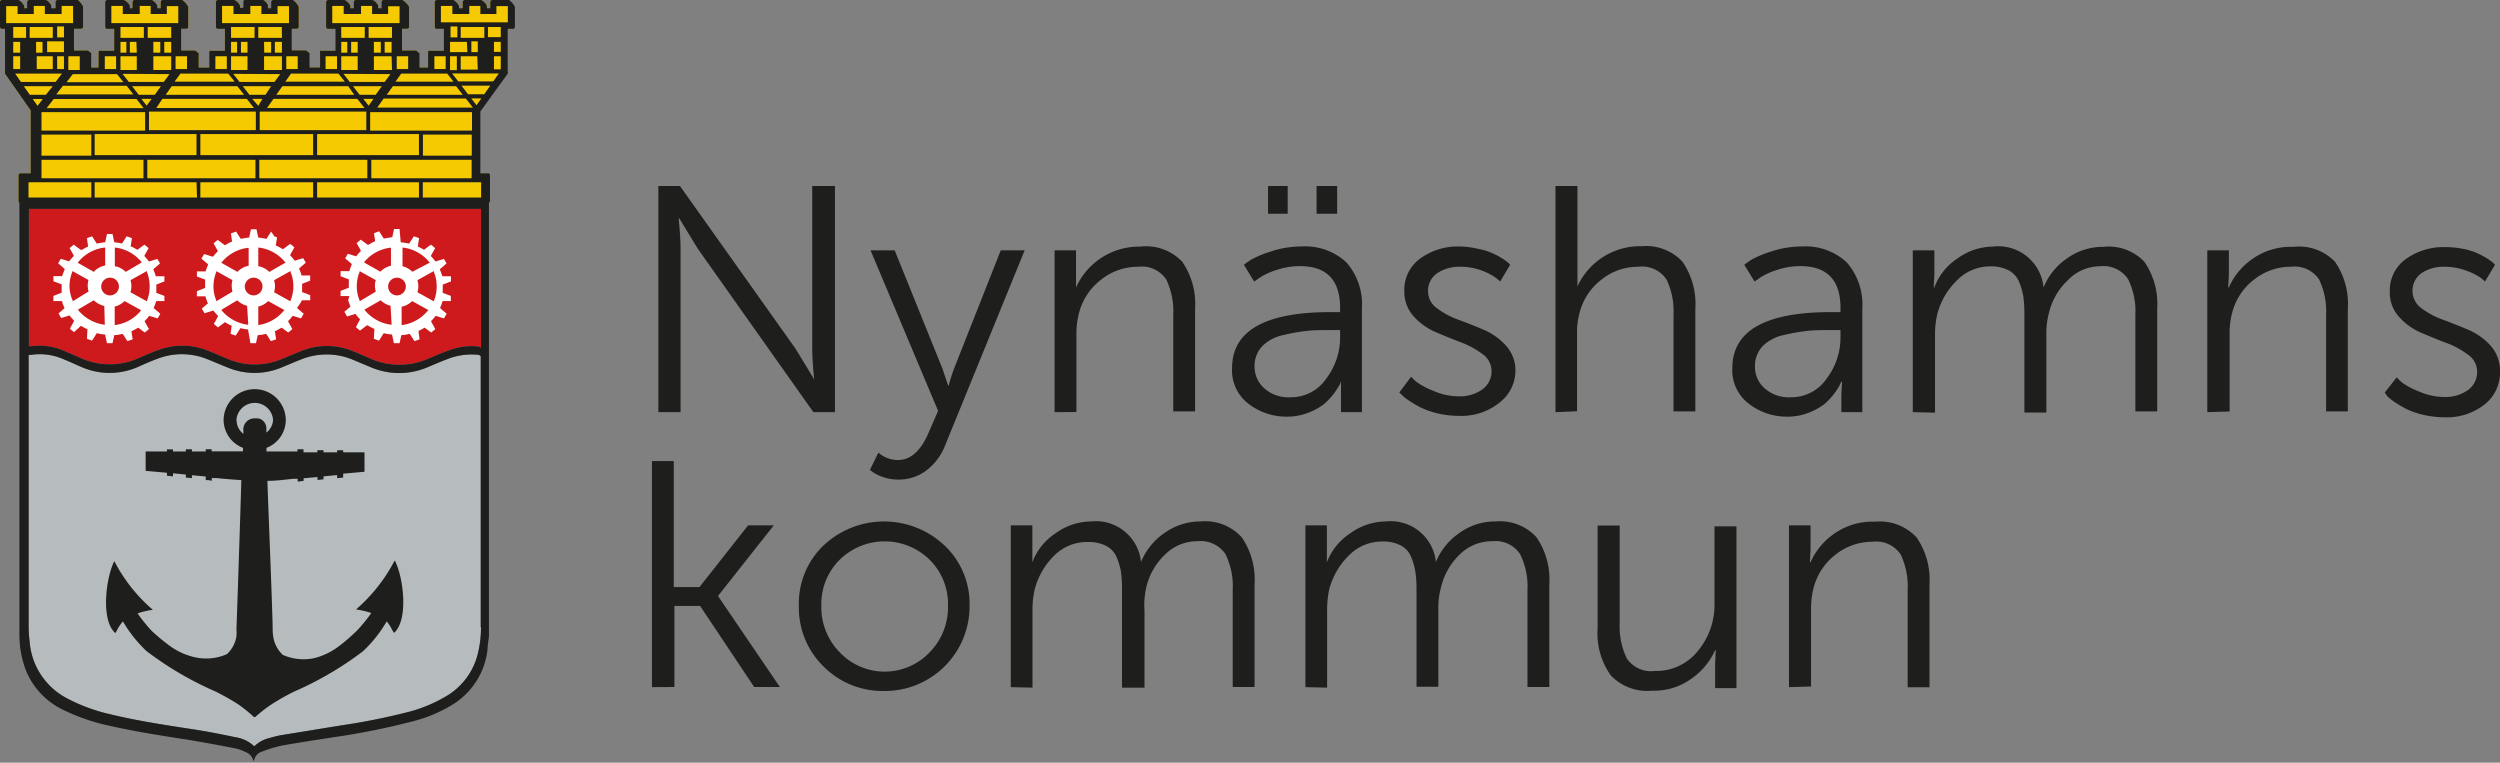
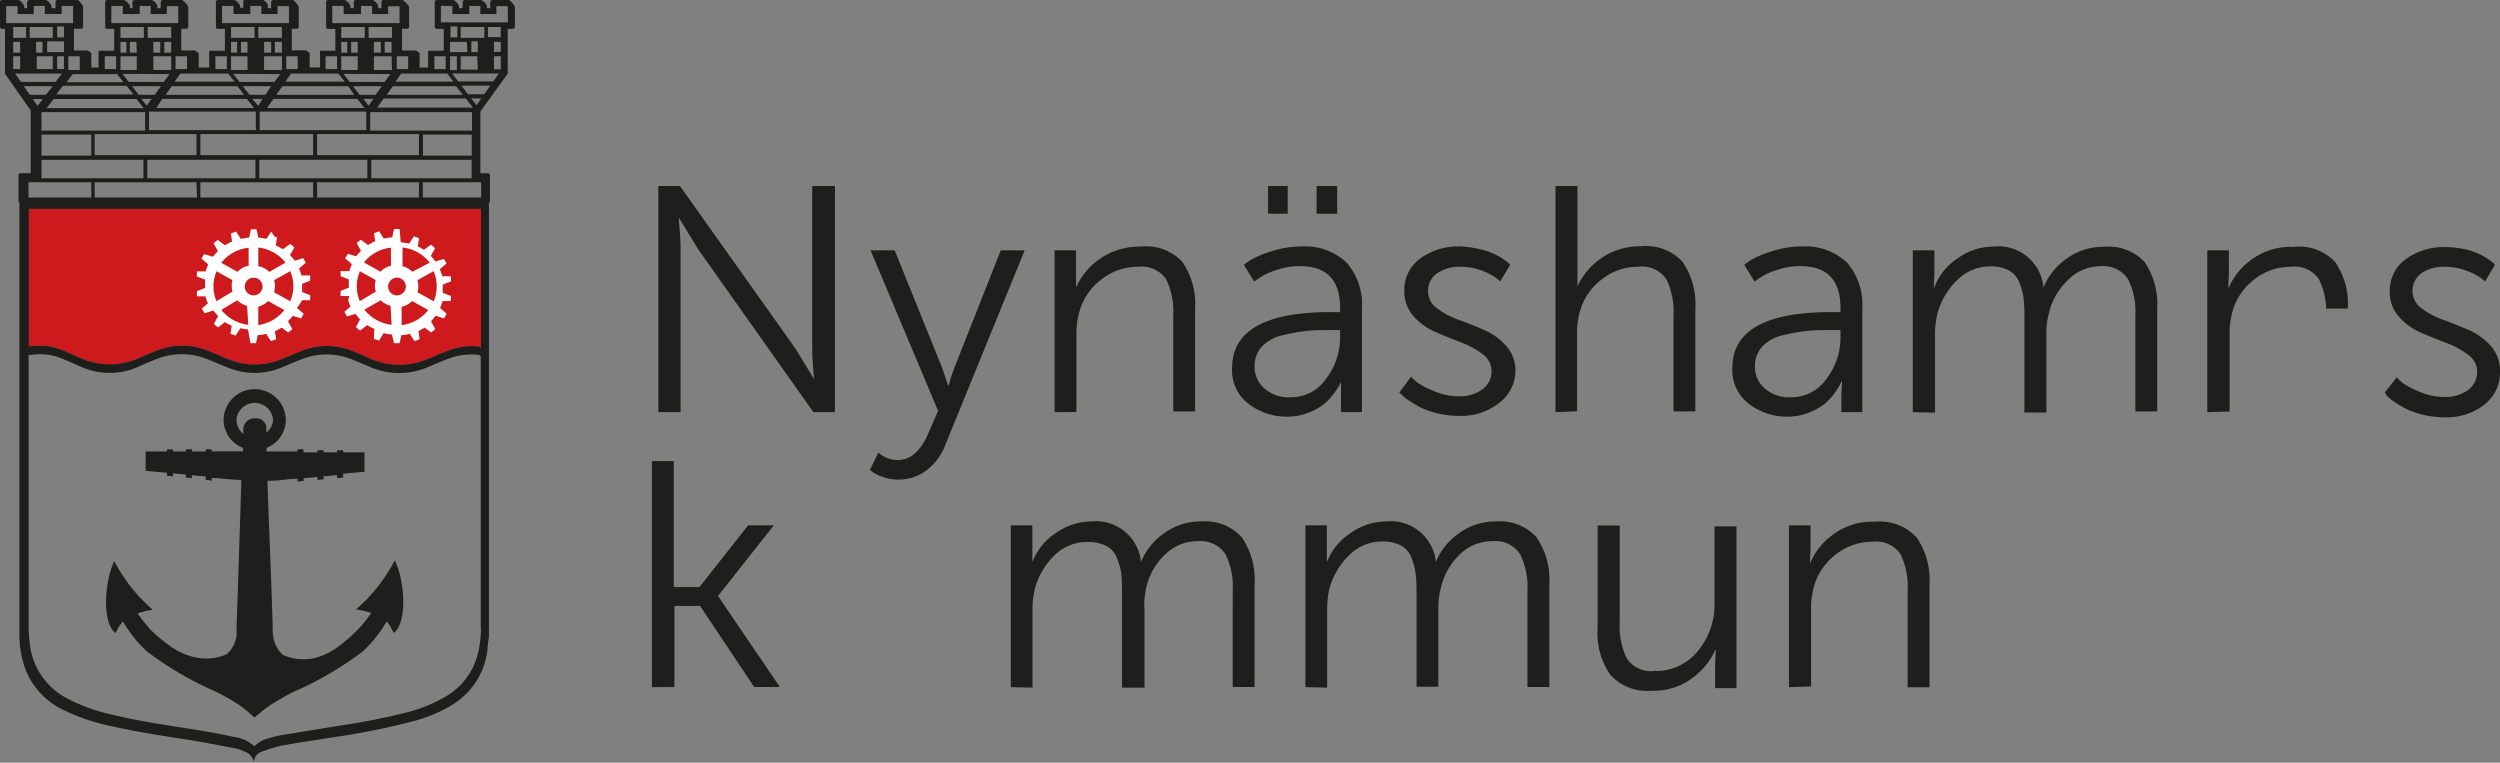
<svg xmlns="http://www.w3.org/2000/svg" id="Lager_1" data-name="Lager 1" viewBox="0 0 194.65 59.38">
  <rect x="0" y="0" width="194.65" height="59.38" fill="#808080" stroke="none" />
  <defs>
    <style>.cls-1{fill:none;}.cls-2{fill:#1e1e1c;}.cls-3{clip-path:url(#clip-path);}.cls-4{fill:#ce1a1c;}.cls-5{fill:#b6bbbe;}.cls-6{fill:#fff;}.cls-7{fill:#f6ca00;}</style>
    <clipPath id="clip-path" transform="translate(0.11 -0.62)">
      <rect class="cls-1" x="-0.11" y="0.62" width="40.17" height="59.38" />
    </clipPath>
  </defs>
  <path class="cls-2" d="M51.15,32.71V15.1h1.68l9,12.67,1.45,2.38h0c-.1-1-.15-1.76-.15-2.38V15.1H64.9V32.71H63.22L54.23,20l-1.45-2.38h-.05c.1,1,.15,1.76.15,2.38V32.71Z" transform="translate(0.11 -0.62)" />
  <path class="cls-2" d="M67.62,37.21l.66-1.35a2.32,2.32,0,0,0,1.5.58c1,0,1.78-.69,2.38-2.06l.77-1.77-5.26-12.5h1.88l3.71,9.19.45,1.33h.05a12.19,12.19,0,0,1,.42-1.33l3.63-9.19h1.86L73.46,35.34A4.44,4.44,0,0,1,72,37.26a3.57,3.57,0,0,1-2.18.7,3.61,3.61,0,0,1-1.13-.18,3.39,3.39,0,0,1-.8-.37Z" transform="translate(0.11 -0.62)" />
  <path class="cls-2" d="M82,32.71V20.11h1.67V22l0,1h0a5.39,5.39,0,0,1,5-3.18A3.89,3.89,0,0,1,91.94,21a5.8,5.8,0,0,1,1,3.65v8h-1.7V25.15a5.77,5.77,0,0,0-.54-2.76,2.28,2.28,0,0,0-2.19-1,4.57,4.57,0,0,0-2.88,1A4.71,4.71,0,0,0,83.9,25a6.45,6.45,0,0,0-.2,1.7v6Z" transform="translate(0.11 -0.62)" />
  <path class="cls-2" d="M95.82,29.28q0-4.37,7.71-4.36h.7v-.33q0-3.25-3.13-3.25a5.69,5.69,0,0,0-1.82.3,5.27,5.27,0,0,0-1.31.6l-.43.3-.8-1.3q.18-.15.54-.39a8.09,8.09,0,0,1,1.53-.64,7.52,7.52,0,0,1,2.41-.4,4.71,4.71,0,0,1,3.5,1.24,4.94,4.94,0,0,1,1.21,3.59v8.07H104.3V31.33l0-1h0l-.13.29a6.46,6.46,0,0,1-.44.66,4.81,4.81,0,0,1-.79.83,4.71,4.71,0,0,1-1.2.65,4.46,4.46,0,0,1-1.64.3,4.83,4.83,0,0,1-3-1A3.26,3.26,0,0,1,95.82,29.28Zm1.75-.1a2.24,2.24,0,0,0,.74,1.66,2.82,2.82,0,0,0,2.06.71,3.31,3.31,0,0,0,2.78-1.45,5.28,5.28,0,0,0,1.08-3.23v-.55h-.73c-.7,0-1.3,0-1.81.06a14,14,0,0,0-1.84.32,3.29,3.29,0,0,0-1.68.87A2.25,2.25,0,0,0,97.57,29.18Zm1.05-11.92V15.1h1.53v2.16Zm3.78,0V15.1H104v2.16Z" transform="translate(0.11 -0.62)" />
  <path class="cls-2" d="M108.84,31.18l.92-1.23a3.86,3.86,0,0,0,.45.43,5.94,5.94,0,0,0,1.28.67,4.94,4.94,0,0,0,2,.43,3,3,0,0,0,1.8-.53,1.72,1.72,0,0,0,.73-1.47,1.61,1.61,0,0,0-.7-1.29,6.78,6.78,0,0,0-1.69-.92c-.66-.25-1.33-.52-2-.81a4.88,4.88,0,0,1-1.7-1.24,2.86,2.86,0,0,1-.7-1.93,3,3,0,0,1,1.25-2.55,5,5,0,0,1,3.06-.93A7,7,0,0,1,115,20a4.78,4.78,0,0,1,1.1.34,5.46,5.46,0,0,1,.77.41c.21.14.37.26.47.34l.13.15-.78,1.3a3.38,3.38,0,0,0-.36-.31,4.91,4.91,0,0,0-1-.52,4.76,4.76,0,0,0-1.74-.32,3.08,3.08,0,0,0-1.78.49,1.65,1.65,0,0,0-.73,1.46,1.59,1.59,0,0,0,.71,1.29,6.06,6.06,0,0,0,1.7.9c.67.25,1.33.51,2,.8a5,5,0,0,1,1.69,1.24,2.87,2.87,0,0,1,.7,2A3.15,3.15,0,0,1,116.6,32a4.73,4.73,0,0,1-3.11,1,7.45,7.45,0,0,1-1.65-.19,6.39,6.39,0,0,1-1.31-.45,9.35,9.35,0,0,1-.92-.54,3.45,3.45,0,0,1-.6-.48Z" transform="translate(0.11 -0.62)" />
  <path class="cls-2" d="M121,32.71V15.1h1.71v6.82l0,1h0a5.37,5.37,0,0,1,5-3.13A3.87,3.87,0,0,1,130.89,21a5.8,5.8,0,0,1,1,3.65v8h-1.7V25.15a5.77,5.77,0,0,0-.54-2.76,2.28,2.28,0,0,0-2.19-1,4.54,4.54,0,0,0-2.88,1,4.71,4.71,0,0,0-1.7,2.57,5.86,5.86,0,0,0-.2,1.68v6Z" transform="translate(0.11 -0.62)" />
  <path class="cls-2" d="M134.77,29.28q0-4.37,7.72-4.36h.7v-.33c0-2.17-1.05-3.25-3.13-3.25a5.65,5.65,0,0,0-1.82.3,5.27,5.27,0,0,0-1.31.6l-.43.3-.8-1.3q.18-.15.54-.39a8.09,8.09,0,0,1,1.53-.64,7.52,7.52,0,0,1,2.41-.4,4.71,4.71,0,0,1,3.5,1.24,5,5,0,0,1,1.21,3.59v8.07h-1.63V31.33l.05-1h-.05l-.14.29a4.66,4.66,0,0,1-.43.66,4.81,4.81,0,0,1-.79.83,4.89,4.89,0,0,1-1.2.65,4.46,4.46,0,0,1-1.64.3,4.81,4.81,0,0,1-3-1A3.27,3.27,0,0,1,134.77,29.28Zm1.76-.1a2.21,2.21,0,0,0,.74,1.66,2.82,2.82,0,0,0,2.06.71,3.31,3.31,0,0,0,2.78-1.45,5.28,5.28,0,0,0,1.08-3.23v-.55h-.73c-.7,0-1.31,0-1.81.06a13.76,13.76,0,0,0-1.84.32,3.29,3.29,0,0,0-1.68.87A2.25,2.25,0,0,0,136.53,29.18Z" transform="translate(0.11 -0.62)" />
  <path class="cls-2" d="M148.82,32.71V20.11h1.68V22l-.05,1h.05a4.57,4.57,0,0,1,1.78-2.24,4.76,4.76,0,0,1,2.77-.94A3.54,3.54,0,0,1,159,23h0a5,5,0,0,1,1.8-2.24,4.76,4.76,0,0,1,2.83-.92A3.86,3.86,0,0,1,166.85,21a5.8,5.8,0,0,1,1,3.65v8h-1.7V25.12a5.61,5.61,0,0,0-.57-2.77,2.3,2.3,0,0,0-2.16-1,3.49,3.49,0,0,0-2.5,1.06,5.14,5.14,0,0,0-1.48,2.5,6.18,6.18,0,0,0-.22,1.83v6h-1.71V25.12a10.92,10.92,0,0,0-.08-1.4,5.32,5.32,0,0,0-.34-1.17,1.82,1.82,0,0,0-.82-.89,3,3,0,0,0-1.41-.3,3.59,3.59,0,0,0-2.59,1.08,5.61,5.61,0,0,0-1.54,2.63,7,7,0,0,0-.18,1.68v6Z" transform="translate(0.11 -0.62)" />
-   <path class="cls-2" d="M171.75,32.71V20.11h1.68V22l-.05,1h.05a5.24,5.24,0,0,1,1.75-2.16,5.18,5.18,0,0,1,3.28-1A3.87,3.87,0,0,1,181.69,21a5.74,5.74,0,0,1,1,3.65v8H181V25.15a5.77,5.77,0,0,0-.54-2.76,2.28,2.28,0,0,0-2.19-1,4.57,4.57,0,0,0-2.88,1,4.71,4.71,0,0,0-1.7,2.57,6.05,6.05,0,0,0-.2,1.7v6Z" transform="translate(0.11 -0.62)" />
+   <path class="cls-2" d="M171.75,32.71V20.11h1.68V22l-.05,1h.05a5.24,5.24,0,0,1,1.75-2.16,5.18,5.18,0,0,1,3.28-1A3.87,3.87,0,0,1,181.69,21a5.74,5.74,0,0,1,1,3.65H181V25.15a5.77,5.77,0,0,0-.54-2.76,2.28,2.28,0,0,0-2.19-1,4.57,4.57,0,0,0-2.88,1,4.71,4.71,0,0,0-1.7,2.57,6.05,6.05,0,0,0-.2,1.7v6Z" transform="translate(0.11 -0.62)" />
  <path class="cls-2" d="M185.57,31.18,186.5,30a3.86,3.86,0,0,0,.45.43,5.94,5.94,0,0,0,1.28.67,4.94,4.94,0,0,0,2,.43,3,3,0,0,0,1.8-.53,1.72,1.72,0,0,0,.73-1.47,1.59,1.59,0,0,0-.71-1.29,6.44,6.44,0,0,0-1.69-.92c-.66-.25-1.32-.52-2-.81a4.88,4.88,0,0,1-1.7-1.24,2.81,2.81,0,0,1-.7-1.93,3,3,0,0,1,1.25-2.55,5,5,0,0,1,3.06-.93,7,7,0,0,1,1.41.14,4.78,4.78,0,0,1,1.1.34,6.07,6.07,0,0,1,.77.41c.21.14.37.26.47.34l.13.15-.78,1.3a3.38,3.38,0,0,0-.36-.31,4.91,4.91,0,0,0-1.05-.52,4.84,4.84,0,0,0-1.74-.32,3.08,3.08,0,0,0-1.78.49,1.68,1.68,0,0,0,0,2.75,6.27,6.27,0,0,0,1.71.9c.66.25,1.33.51,2,.8a5,5,0,0,1,1.69,1.24,2.92,2.92,0,0,1,.7,2,3.15,3.15,0,0,1-1.2,2.54,4.73,4.73,0,0,1-3.11,1,7.45,7.45,0,0,1-1.65-.19,6.5,6.5,0,0,1-1.32-.45,10.44,10.44,0,0,1-.91-.54,3.45,3.45,0,0,1-.6-.48Z" transform="translate(0.11 -0.62)" />
  <path class="cls-2" d="M50.65,54.12V36.52h1.7v9.81h2l3.79-4.81h2L55.81,47v.05l4.8,7.06h-2l-4.21-6.31h-2v6.31Z" transform="translate(0.11 -0.62)" />
-   <path class="cls-2" d="M62.09,47.76A6.24,6.24,0,0,1,64,43.1a6.87,6.87,0,0,1,9.44,0,6.24,6.24,0,0,1,1.94,4.66,6.59,6.59,0,0,1-6.66,6.66A6.47,6.47,0,0,1,64,52.5,6.4,6.4,0,0,1,62.09,47.76Zm1.75,0a5,5,0,0,0,1.43,3.65,4.83,4.83,0,0,0,7,0,5,5,0,0,0,1.43-3.65,4.84,4.84,0,0,0-1.43-3.56,5,5,0,0,0-7,0A4.84,4.84,0,0,0,63.84,47.76Z" transform="translate(0.11 -0.62)" />
  <path class="cls-2" d="M78.59,54.12V41.52h1.68V43.4l0,1h0a4.61,4.61,0,0,1,1.78-2.24,4.77,4.77,0,0,1,2.78-.94,3.53,3.53,0,0,1,3.9,3.16h0a5,5,0,0,1,1.8-2.24,4.78,4.78,0,0,1,2.83-.92,3.86,3.86,0,0,1,3.21,1.23,5.81,5.81,0,0,1,1,3.66v8h-1.7V46.53a5.61,5.61,0,0,0-.57-2.77,2.31,2.31,0,0,0-2.16-1,3.52,3.52,0,0,0-2.5,1,5.14,5.14,0,0,0-1.48,2.5A6.18,6.18,0,0,0,89,48.16v6H87.25V46.53a10.92,10.92,0,0,0-.08-1.4A5.48,5.48,0,0,0,86.83,44a1.76,1.76,0,0,0-.82-.88,3,3,0,0,0-1.41-.3A3.6,3.6,0,0,0,82,43.85a5.7,5.7,0,0,0-1.54,2.63,7,7,0,0,0-.18,1.68v6Z" transform="translate(0.11 -0.62)" />
  <path class="cls-2" d="M101.53,54.12V41.52h1.67V43.4l0,1h0A4.67,4.67,0,0,1,105,42.16a4.77,4.77,0,0,1,2.78-.94,3.54,3.54,0,0,1,3.91,3.16h0a5,5,0,0,1,1.8-2.24,4.74,4.74,0,0,1,2.83-.92,3.85,3.85,0,0,1,3.2,1.23,5.81,5.81,0,0,1,1,3.66v8h-1.7V46.53a5.6,5.6,0,0,0-.58-2.77,2.28,2.28,0,0,0-2.15-1,3.55,3.55,0,0,0-2.51,1,5.19,5.19,0,0,0-1.47,2.5,6.14,6.14,0,0,0-.23,1.83v6h-1.7V46.53a9.21,9.21,0,0,0-.09-1.4,5,5,0,0,0-.34-1.17,1.74,1.74,0,0,0-.81-.88,3,3,0,0,0-1.42-.3,3.62,3.62,0,0,0-2.59,1.07,5.78,5.78,0,0,0-1.54,2.63,7.63,7.63,0,0,0-.17,1.68v6Z" transform="translate(0.11 -0.62)" />
  <path class="cls-2" d="M124.28,49.54v-8H126v7.57a5.75,5.75,0,0,0,.54,2.75,2.26,2.26,0,0,0,2.19,1,4.15,4.15,0,0,0,3.36-1.56,5.6,5.6,0,0,0,1.29-3.7v-6h1.71v12.6h-1.66V52.24l.05-1h-.05a5.35,5.35,0,0,1-1.76,2.16,5,5,0,0,1-3.17,1,3.92,3.92,0,0,1-3.2-1.2A5.65,5.65,0,0,1,124.28,49.54Z" transform="translate(0.11 -0.62)" />
  <path class="cls-2" d="M139.18,54.12V41.52h1.68V43.4l-.05,1h.05a5.22,5.22,0,0,1,1.75-2.16,5.16,5.16,0,0,1,3.28-1,3.89,3.89,0,0,1,3.23,1.23,5.81,5.81,0,0,1,1,3.66v8h-1.7V46.56a5.77,5.77,0,0,0-.54-2.76,2.28,2.28,0,0,0-2.19-1,4.62,4.62,0,0,0-2.88,1,4.78,4.78,0,0,0-1.71,2.57,6.45,6.45,0,0,0-.2,1.7v6Z" transform="translate(0.11 -0.62)" />
  <g class="cls-3">
    <path class="cls-4" d="M37.08,27.59a5,5,0,0,0-2.07.25c-.58.2-1.14.44-1.71.68a5.6,5.6,0,0,1-4.62,0c-.44-.2-.89-.39-1.34-.57a5.31,5.31,0,0,0-4,0l-1.48.61a5.39,5.39,0,0,1-4.26,0c-.51-.21-1-.44-1.54-.64a5.27,5.27,0,0,0-3.69-.1c-.54.18-1.07.42-1.59.64a5.49,5.49,0,0,1-4.44.11c-.5-.21-1-.44-1.48-.64a4.67,4.67,0,0,0-2.53-.35.81.81,0,0,0-.19,0V16.88H37.34V27.71a.38.38,0,0,0-.26-.12" transform="translate(0.11 -0.62)" />
-     <path class="cls-5" d="M37.34,49.45a8.49,8.49,0,0,1-.23,2,5.29,5.29,0,0,1-2.35,3.3,11.36,11.36,0,0,1-3.26,1.35,50.72,50.72,0,0,1-5.05,1l-4.73.77a8.52,8.52,0,0,0-.87.22,2.49,2.49,0,0,0-1.16.63,2.76,2.76,0,0,0-1.47-.7c-1-.21-2-.41-3-.57-2.27-.35-4.53-.68-6.76-1.22a13.56,13.56,0,0,1-3.26-1.19,5.44,5.44,0,0,1-3-4.43,11.17,11.17,0,0,1-.08-1.29V28.25l.19,0a4.57,4.57,0,0,1,2.53.34c.5.2,1,.44,1.48.65a5.49,5.49,0,0,0,4.44-.11c.52-.23,1.05-.46,1.59-.65a5.27,5.27,0,0,1,3.69.11c.52.2,1,.42,1.54.63a5.43,5.43,0,0,0,4.26,0c.49-.2,1-.42,1.48-.61a5.31,5.31,0,0,1,4,0l1.34.56a5.64,5.64,0,0,0,4.62,0c.57-.24,1.13-.48,1.71-.68a5,5,0,0,1,2.07-.25.37.37,0,0,1,.26.11V49.45" transform="translate(0.11 -0.62)" />
    <path class="cls-2" d="M30.61,44.28a12.85,12.85,0,0,1-3,3.79,6.6,6.6,0,0,1,1.19.28,12.92,12.92,0,0,1-1.08,1.33A14.66,14.66,0,0,1,26.19,51a5.36,5.36,0,0,1-1.82.86,4,4,0,0,1-2.46-.25,2.42,2.42,0,0,1-.74-1.38,3.66,3.66,0,0,1-.05-.57c0-1.23-.35-9.72-.41-11.6.66,0,1.32-.09,2-.16l.36,0v.22l.46-.06v-.2l1.08-.1v.23l.47-.05v-.23l1.06-.1v.24l.47-.05V37.5l1.66-.15V35.84c-.17,0-.84,0-1.66,0v-.16h-.47v.16l-1.06,0v-.17H24.6v.17l-1.08,0V35.6h-.47v.17s-1.13,0-2.41,0v-.28a2.33,2.33,0,0,0,1.5-2.15,2.42,2.42,0,0,0-4.84,0,2.34,2.34,0,0,0,1.51,2.15h0v.27c-1.3,0-2.4,0-2.44,0V35.6h-.46v.17l-1.08,0v-.17h-.47v.17l-1,0v-.16h-.47v.16c-.83,0-1.5,0-1.66,0v1.51l1.66.15v.23l.47.05v-.24l1,.1v.23l.47.05v-.23l1.08.1V38c.16,0,.3,0,.47.06v-.22l.35,0c.65.07,1.3.12,1.95.16-.05,1.87-.33,10.37-.38,11.6a3.64,3.64,0,0,1,0,.57,2.42,2.42,0,0,1-.74,1.38,4,4,0,0,1-2.47.25A5.32,5.32,0,0,1,13.24,51a14.81,14.81,0,0,1-1.57-1.29,14,14,0,0,1-1.07-1.33,6.23,6.23,0,0,1,1.19-.28,12.68,12.68,0,0,1-3-3.79c-.68,1.35-1.05,4.64.08,5.6a2.69,2.69,0,0,0,.19-.34A3.6,3.6,0,0,1,9.46,49a10.46,10.46,0,0,0,1.82,2.3,25.94,25.94,0,0,0,5.39,3.16,19.61,19.61,0,0,1,1.77,1,11.8,11.8,0,0,1,1.16.93.12.12,0,0,0,.11.06.16.16,0,0,0,.12-.06A10.73,10.73,0,0,1,21,55.48a19,19,0,0,1,1.76-1,26.06,26.06,0,0,0,5.4-3.16A10.31,10.31,0,0,0,30,49a3,3,0,0,1,.37.56,3.1,3.1,0,0,0,.2.34c1.13-1,.75-4.25.08-5.6M18.3,33.3a1.43,1.43,0,0,1,2.85,0,1.31,1.31,0,0,1-.52,1V34a.8.8,0,0,0-.53-.78,1.57,1.57,0,0,0-.61,0,.87.87,0,0,0-.65.95c0,.08,0,.15,0,.23a1.34,1.34,0,0,1-.53-1.05" transform="translate(0.11 -0.62)" />
    <path class="cls-2" d="M1.46,16.33H1.4c0,10.69,0,22.83,0,33.53a7.94,7.94,0,0,0,.5,2.94,5.86,5.86,0,0,0,2.87,3.07,15.57,15.57,0,0,0,3.7,1.27c2,.45,4,.76,6,1.07,1.25.2,2.5.44,3.75.68a3.5,3.5,0,0,1,.8.29.94.94,0,0,1,.59.66l0,.13,0,0c0-.06,0-.11.07-.16a.85.85,0,0,1,.59-.66,10.26,10.26,0,0,1,1.52-.47c1.31-.24,2.62-.43,3.94-.64a56.07,56.07,0,0,0,6.27-1.25,11.05,11.05,0,0,0,3.22-1.37,5.77,5.77,0,0,0,2.63-4.25c0-.31.07-.63.11-1V16.33ZM37.08,27.59a5,5,0,0,0-2.07.25c-.58.2-1.14.44-1.71.68a5.6,5.6,0,0,1-4.62,0c-.44-.19-.89-.39-1.34-.57a5.31,5.31,0,0,0-4,0l-1.48.61a5.39,5.39,0,0,1-4.26,0c-.51-.21-1-.44-1.54-.64a5.27,5.27,0,0,0-3.69-.1c-.54.18-1.07.42-1.59.64a5.49,5.49,0,0,1-4.44.11c-.5-.21-1-.44-1.48-.64a4.67,4.67,0,0,0-2.53-.35.81.81,0,0,0-.19,0V16.88H37.34V27.71a.38.38,0,0,0-.26-.12m.26,21.86a8.49,8.49,0,0,1-.23,2,5.29,5.29,0,0,1-2.35,3.3,11.36,11.36,0,0,1-3.26,1.35,50.72,50.72,0,0,1-5.05,1l-4.73.77a8.52,8.52,0,0,0-.87.22,2.43,2.43,0,0,0-1.16.64,2.71,2.71,0,0,0-1.47-.71c-1-.21-2-.41-3-.57-2.27-.35-4.53-.68-6.76-1.22a13.56,13.56,0,0,1-3.26-1.19,5.44,5.44,0,0,1-3-4.43,11.17,11.17,0,0,1-.08-1.29V28.25l.19,0a4.57,4.57,0,0,1,2.53.34c.5.2,1,.44,1.48.64a5.45,5.45,0,0,0,4.44-.1c.52-.23,1.05-.46,1.59-.65a5.27,5.27,0,0,1,3.69.11c.52.2,1,.42,1.54.63a5.43,5.43,0,0,0,4.26,0c.49-.2,1-.42,1.48-.61a5.31,5.31,0,0,1,4,0l1.34.56a5.64,5.64,0,0,0,4.62,0c.57-.24,1.13-.48,1.71-.69a5.17,5.17,0,0,1,2.07-.24.37.37,0,0,1,.26.11V49.45" transform="translate(0.11 -0.62)" />
-     <path class="cls-6" d="M8.22,27.34h.43l.14-.63.06,0a2.54,2.54,0,0,0,.54-.09h.06l.36.56.21-.07.2-.07-.1-.65.05,0a4.45,4.45,0,0,0,.48-.26h0l0,0,.51.38.17-.14.16-.13-.33-.58,0-.05a3.34,3.34,0,0,0,.35-.4l0,0,0,0,.65.2.11-.18.1-.18-.5-.43v-.07a2.88,2.88,0,0,0,.18-.49v0l0,0,0,0,.64,0a1.37,1.37,0,0,0,0-.2l0-.2-.63-.24v-.07h0a2,2,0,0,0,0-.25,2.26,2.26,0,0,0,0-.26h0v-.06l.63-.25s0-.11,0-.2a1.37,1.37,0,0,0,0-.2l-.67,0,0,0a2.88,2.88,0,0,0-.18-.49l0-.07.51-.44-.1-.17-.11-.18-.65.2,0,0a4.71,4.71,0,0,0-.35-.41l0-.06.32-.57-.16-.14-.17-.13-.54.4,0,0a5.42,5.42,0,0,0-.48-.26l-.05,0,.1-.65-.2-.07-.21-.07-.36.56H9.39a5.07,5.07,0,0,0-.54-.09H8.79l-.14-.65H8.22l-.14.65H8a5.07,5.07,0,0,0-.54.09H7.42l-.36-.56-.2.07-.2.07.09.65,0,0a4.13,4.13,0,0,0-.47.26H6.17l-.54-.4-.16.13-.16.14.32.57,0,.05a4.4,4.4,0,0,0-.36.41l0,0-.64-.2a1.59,1.59,0,0,0-.11.18,1.19,1.19,0,0,0-.1.17l.5.44v.07a3.3,3.3,0,0,0-.19.49l0,0-.68,0s0,.11,0,.2l0,.2.64.24v.06c0,.1,0,.18,0,.27s0,.17,0,.26v.06l-.64.25,0,.2c0,.09,0,.16,0,.2l.68,0,0,.06a2.62,2.62,0,0,0,.19.49v0l0,0-.47.41.1.18a1.18,1.18,0,0,0,.11.18l.64-.2,0,0a4.36,4.36,0,0,0,.35.4l0,.05-.32.58.16.14.16.13L6.18,26l.05,0a3.1,3.1,0,0,0,.47.26l0,0L6.66,27l.2.07.2.07.36-.57h.06a2.65,2.65,0,0,0,.54.09h.05l0,0Zm.6-1.44V24.49h0a1.64,1.64,0,0,0,.77-.43l0,0,1.26.7,0,.06a3.13,3.13,0,0,1-2,1.11Zm-.77,0H8a3.19,3.19,0,0,1-2-1.11l-.05-.06L7.19,24l0,0a1.77,1.77,0,0,0,.77.43h.05Zm3.27-1.82-1.26-.7,0-.05a1.59,1.59,0,0,0,.06-.43,1.52,1.52,0,0,0-.06-.42l0-.05,1.27-.71,0,.07a3,3,0,0,1,.21,1.11A2.87,2.87,0,0,1,11.35,24Zm-5.77,0,0-.06A2.85,2.85,0,0,1,5.3,22.9a3.1,3.1,0,0,1,.22-1.12l0-.06,1.26.7v0a1.59,1.59,0,0,0-.06.43,1.52,1.52,0,0,0,.06.42v.05Zm2.89-.46a.69.69,0,1,1,.71-.69.7.7,0,0,1-.71.69m1.24-1.83,0,0a1.64,1.64,0,0,0-.77-.43H8.83V19.9H8.9a3.12,3.12,0,0,1,2,1.11l0,.06Zm-2.48,0-1.26-.71L6,21a3.11,3.11,0,0,1,2-1.1h.08v1.4l-.05,0a1.69,1.69,0,0,0-.78.42Z" transform="translate(0.11 -0.62)" />
    <path class="cls-6" d="M19.39,27.34h.43l.14-.63.06,0a2.54,2.54,0,0,0,.54-.09h.06l.36.56.21-.07.2-.07-.1-.65.05,0a4.45,4.45,0,0,0,.48-.26h0l0,0,.51.38.17-.14a1.16,1.16,0,0,0,.15-.13l-.32-.58,0-.05a3.34,3.34,0,0,0,.35-.4l0,0,0,0,.65.2.1-.18.11-.18-.5-.43v-.07A2.88,2.88,0,0,0,23.4,24v0l0,0,0,0,.64,0a1.37,1.37,0,0,0,0-.2c0-.09,0-.16,0-.2l-.63-.24v-.07h0a2,2,0,0,0,0-.25,2.26,2.26,0,0,0,0-.26h0v-.06l.63-.25s0-.11,0-.2a1.37,1.37,0,0,0,0-.2l-.67,0,0,0a2.88,2.88,0,0,0-.18-.49l0-.07.51-.44-.1-.17-.11-.18-.65.2,0,0a4.71,4.71,0,0,0-.35-.41l0-.06.32-.57-.16-.14-.17-.13-.54.4-.05,0a5.42,5.42,0,0,0-.48-.26l-.05,0,.1-.65-.2-.07L21,18.65l-.36.56h-.06a5.07,5.07,0,0,0-.54-.09H20l-.14-.65h-.43l-.14.65h-.06a5.07,5.07,0,0,0-.54.09h-.06l-.36-.56-.2.07-.2.07.09.65-.05,0a4.13,4.13,0,0,0-.47.26h-.06l-.54-.4-.16.13-.16.14.32.57,0,.05a4.4,4.4,0,0,0-.36.41l-.05,0-.64-.2a1.59,1.59,0,0,0-.11.18l-.11.17.51.44,0,.07a4.84,4.84,0,0,0-.18.49l0,0-.68,0s0,.11,0,.2,0,.16,0,.2l.64.24v.06c0,.1,0,.18,0,.27s0,.17,0,.26v.06l-.64.25s0,.11,0,.2a1.37,1.37,0,0,0,0,.2l.68,0,0,.06a3.54,3.54,0,0,0,.18.49v0l0,0-.48.41.11.18a1.18,1.18,0,0,0,.11.18l.64-.2.05,0a4.36,4.36,0,0,0,.35.4l0,.05-.32.58.16.14.16.13.55-.41,0,0a3.1,3.1,0,0,0,.47.26l.05,0-.09.65.2.07.2.07.36-.57h.06a2.65,2.65,0,0,0,.54.09h0l0,0ZM20,25.9V24.49H20a1.64,1.64,0,0,0,.77-.43l0,0,1.26.7-.05.06a3.13,3.13,0,0,1-2,1.11Zm-.78,0h-.07a3.19,3.19,0,0,1-2-1.11l0-.06L18.36,24l0,0a1.72,1.72,0,0,0,.77.43h0Zm3.28-1.82-1.26-.7,0-.05a1.59,1.59,0,0,0,.06-.43,1.52,1.52,0,0,0-.06-.42l0-.05,1.27-.71,0,.07a2.82,2.82,0,0,1,.22,1.11A2.87,2.87,0,0,1,22.52,24Zm-5.77,0,0-.06a2.85,2.85,0,0,1-.22-1.11,3.1,3.1,0,0,1,.22-1.12l0-.06,1.26.7v0a1.59,1.59,0,0,0-.06.43,2,2,0,0,0,.05.42l0,.05Zm2.89-.46a.69.69,0,1,1,.71-.69.7.7,0,0,1-.71.69m1.24-1.83,0,0a1.69,1.69,0,0,0-.77-.43H20V19.9h.07a3.12,3.12,0,0,1,2,1.11l.05.06Zm-2.48,0-1.26-.71.05-.06a3.11,3.11,0,0,1,2-1.1h.08v1.4l-.05,0a1.69,1.69,0,0,0-.78.42Z" transform="translate(0.11 -0.62)" />
    <path class="cls-6" d="M30.56,27.34H31l.14-.63.06,0a2.54,2.54,0,0,0,.54-.09h.06l.36.56.21-.07.19-.07-.09-.65,0,0a4.45,4.45,0,0,0,.48-.26h0l0,0,.51.38.17-.14a1.16,1.16,0,0,0,.15-.13l-.32-.58,0-.05a3.34,3.34,0,0,0,.35-.4l0,0,0,0,.65.2.1-.18.11-.18-.5-.43v-.07a4.09,4.09,0,0,0,.18-.49v0l0,0,0,0,.64,0a1.37,1.37,0,0,0,0-.2c0-.09,0-.16,0-.2l-.63-.24v-.07h0c0-.08,0-.16,0-.25s0-.17,0-.26h0v-.06l.64-.25s0-.11,0-.2a1.37,1.37,0,0,0,0-.2l-.67,0,0,0a4.09,4.09,0,0,0-.18-.49l0-.07.51-.44-.1-.17-.11-.18-.65.2,0,0a4.71,4.71,0,0,0-.35-.41l0-.06.32-.57-.16-.14-.17-.13-.54.4,0,0a5.42,5.42,0,0,0-.48-.26l0,0,.1-.65-.2-.07-.21-.07-.36.56h-.06a5.07,5.07,0,0,0-.54-.09h-.06L31,18.45h-.43l-.14.65h-.06a5.07,5.07,0,0,0-.54.09h-.06l-.36-.56-.2.07-.2.07.09.65-.05,0a4.13,4.13,0,0,0-.47.26h-.06l-.54-.4-.16.13-.16.14.32.57,0,.05a4.4,4.4,0,0,0-.36.41l0,0-.64-.2a.82.82,0,0,0-.11.18l-.11.17.51.44,0,.07a3.23,3.23,0,0,0-.18.49l0,0-.68,0,0,.2,0,.2.64.24v.06c0,.1,0,.18,0,.27s0,.17,0,.26v.06l-.64.25,0,.2a1.37,1.37,0,0,0,0,.2l.68,0L27,24a3.54,3.54,0,0,0,.18.49v0l0,0-.48.41.11.18a1.18,1.18,0,0,0,.11.18l.64-.2,0,0a4.36,4.36,0,0,0,.35.4l0,.05-.31.58.16.14.16.13.54-.41.06,0a3.1,3.1,0,0,0,.47.26l.05,0L29,27l.2.07.2.07.36-.57h.06a2.65,2.65,0,0,0,.54.09h.05l0,0Zm.6-1.44V24.49h.05a1.64,1.64,0,0,0,.77-.43l0,0,1.26.7-.05.06a3.13,3.13,0,0,1-2,1.11Zm-.78,0h-.07a3.17,3.17,0,0,1-2-1.11l-.05-.06L29.53,24l0,0a1.72,1.72,0,0,0,.77.43h0Zm3.28-1.82-1.26-.7,0-.05a1.59,1.59,0,0,0,.06-.43,1.52,1.52,0,0,0-.06-.42l0-.05,1.27-.71,0,.07a2.82,2.82,0,0,1,.22,1.11A2.87,2.87,0,0,1,33.69,24Zm-5.77,0,0-.06a2.85,2.85,0,0,1-.22-1.11,2.9,2.9,0,0,1,.22-1.12l0-.06,1.26.7v0a1.29,1.29,0,0,0-.07.43,1.52,1.52,0,0,0,.06.42l0,.05Zm2.89-.46a.69.69,0,1,1,.71-.69.7.7,0,0,1-.71.69M32,21.78l0,0a1.69,1.69,0,0,0-.77-.43h0V19.9h.07a3.12,3.12,0,0,1,2,1.11l.05.06Zm-2.48,0-1.26-.71,0-.06a3.11,3.11,0,0,1,2-1.1h.07v1.4l0,0a1.69,1.69,0,0,0-.78.42Z" transform="translate(0.11 -0.62)" />
-     <path class="cls-7" d="M39.61.62h-1.4a.16.16,0,0,0-.15.16v.48h-.25V1.05a1,1,0,0,0-.44-.43H36.06a.16.16,0,0,0-.15.16v.48h-.28V1.08A1.12,1.12,0,0,0,35.2.62H33.89a.16.16,0,0,0-.15.16V2.72a.15.15,0,0,0,.15.15h.55v1.7H33.38a.21.21,0,0,0-.11,0,.16.16,0,0,0-.05.11v1.2h-.66v-1a.16.16,0,0,0,0-.11l-.27-.22H31.19V2.86h.4a.15.15,0,0,0,.15-.15V1.14a1.58,1.58,0,0,0-.51-.52H29.75a.16.16,0,0,0-.16.16v.48h-.25V1.05a1,1,0,0,0-.42-.43H27.59a.16.16,0,0,0-.16.16v.48h-.26V1.05a1.11,1.11,0,0,0-.43-.43H25.43a.16.16,0,0,0-.15.16V2.72a.15.15,0,0,0,.15.15H26v1.7H24.92a.14.14,0,0,0-.11,0,.12.12,0,0,0,0,.1v1.2H24v-1a.16.16,0,0,0,0-.11l-.27-.22H22.61V2.86H23a.15.15,0,0,0,.15-.15V1.16a1.46,1.46,0,0,0-.44-.54H21.17A.16.16,0,0,0,21,.78v.48h-.25V1a1.06,1.06,0,0,0-.42-.42H19a.17.17,0,0,0-.17.16v.48h-.25V1.05a1,1,0,0,0-.43-.43H16.85a.16.16,0,0,0-.15.16V2.72a.15.15,0,0,0,.15.15h.55v1.7H16.34a.21.21,0,0,0-.11,0,.16.16,0,0,0-.05.11v1.2h-.82v-1a.16.16,0,0,0,0-.11l-.27-.22H14V2.86h.4a.15.15,0,0,0,.15-.15V1.16a1.44,1.44,0,0,0-.47-.54H12.55c-.09,0-.15.1-.15.18v.46h-.26V1.05a1,1,0,0,0-.42-.43H10.37a.17.17,0,0,0-.17.16v.48H10V1.05A1,1,0,0,0,9.54.62H8.23a.16.16,0,0,0-.15.16V2.72a.15.15,0,0,0,.15.15h.55v1.7H7.72a.21.21,0,0,0-.11,0,.16.16,0,0,0-.05.11v1.2H7l0-1a.16.16,0,0,0,0-.11,1.37,1.37,0,0,0-.27-.22H5.65V2.86H6.2a.16.16,0,0,0,.16-.15V1.14c0-.08-.33-.52-.42-.52H4.36a.16.16,0,0,0-.15.16v.48H3.89V1.05A1,1,0,0,0,3.48.62H2.21A.18.18,0,0,0,2,.78v.48H1.78V1.08A1.12,1.12,0,0,0,1.35.62H.05A.16.16,0,0,0-.11.78V2.72a.16.16,0,0,0,.16.15H.28v3.4a.16.16,0,0,0,0,.09s0,0,0,0l2,2.86v4.89h-.8a.15.15,0,0,0-.15.15v2c0,.09.07.07.15.07l36.33-.06a.61.61,0,0,0,.15,0v-2a.15.15,0,0,0-.15-.15h-.6l0-4.81,2.13-2.94a.37.37,0,0,0,0-.18V2.87h.4a.16.16,0,0,0,.16-.15V1.15a1.39,1.39,0,0,0-.46-.53" transform="translate(0.11 -0.62)" />
    <path class="cls-2" d="M39.61.62h-1.4a.16.16,0,0,0-.15.16v.48H37.8V1.05a1,1,0,0,0-.43-.43H36.06a.16.16,0,0,0-.15.16v.48h-.28V1.08A1.12,1.12,0,0,0,35.2.62H33.89a.16.16,0,0,0-.15.16V2.72a.15.15,0,0,0,.15.15h.55v1.7H33.38a.21.21,0,0,0-.11,0,.16.16,0,0,0-.05.11v1.2h-.66v-1a.16.16,0,0,0,0-.11l-.27-.22H31.19V2.86h.4a.15.15,0,0,0,.15-.15V1.14a1.58,1.58,0,0,0-.51-.52H29.75a.16.16,0,0,0-.16.16v.48h-.25V1.05a1,1,0,0,0-.42-.43H27.59a.16.16,0,0,0-.16.16v.48h-.26V1.05a1.11,1.11,0,0,0-.43-.43H25.43a.16.16,0,0,0-.15.16V2.72a.15.15,0,0,0,.15.15H26v1.7H24.92a.14.14,0,0,0-.11,0,.12.12,0,0,0,0,.1v1.2H24v-1a.16.16,0,0,0,0-.11l-.27-.22H22.61V2.86H23a.15.15,0,0,0,.15-.15V1.16a1.46,1.46,0,0,0-.44-.54H21.17A.16.16,0,0,0,21,.78v.48h-.25V1a1.06,1.06,0,0,0-.42-.42H19a.17.17,0,0,0-.17.16v.48h-.25V1.05a1,1,0,0,0-.43-.43H16.85a.16.16,0,0,0-.15.16V2.72a.15.15,0,0,0,.15.15h.55v1.7H16.34a.21.21,0,0,0-.11,0,.16.16,0,0,0-.05.11v1.2h-.82v-1a.16.16,0,0,0,0-.11l-.27-.22H14V2.86h.4a.15.15,0,0,0,.15-.15V1.16a1.44,1.44,0,0,0-.47-.54H12.55c-.09,0-.15.1-.15.19v.45h-.26V1.05a1,1,0,0,0-.42-.43H10.37a.17.17,0,0,0-.17.16v.48H10V1.05A1,1,0,0,0,9.54.62H8.23a.16.16,0,0,0-.15.16V2.72a.15.15,0,0,0,.15.15h.55v1.7H7.72a.21.21,0,0,0-.11,0,.16.16,0,0,0-.05.11v1.2H7l0-1a.16.16,0,0,0,0-.11,1.37,1.37,0,0,0-.27-.22H5.65V2.86H6.2a.16.16,0,0,0,.16-.15V1.14c0-.08-.33-.52-.42-.52H4.36a.16.16,0,0,0-.15.16v.48H3.89V1.05A1,1,0,0,0,3.48.62H2.21A.18.18,0,0,0,2,.78v.48H1.78V1.08A1.12,1.12,0,0,0,1.35.62H.05A.16.16,0,0,0-.11.78V2.72a.16.16,0,0,0,.16.15H.28v3.4a.14.14,0,0,0,0,.09s0,0,0,0l2,2.86v4.89h-.8a.15.15,0,0,0-.15.15v2a.16.16,0,0,0,.15.16H37.89a.16.16,0,0,0,.15-.16v-2a.15.15,0,0,0-.15-.15h-.6l0-4.81,2.13-2.94a.37.37,0,0,0,0-.18V2.87h.4a.16.16,0,0,0,.16-.15V1.15a1.39,1.39,0,0,0-.46-.53M33.71,5h.88v1h-.88Zm1,1.35.49.63H30.68l.45-.63Zm1.57-1.67H34.93V3.88h1.31Zm-1.31-2h.53v.85h-.53Zm1.62,1.16h.5v.84h-.5Zm.5,2.2H35.76V5h1.29ZM35.76,2.72H37.6v.85H35.76Zm-.3,3.36h-.53V5h.53Zm-6.75,4.71V9.35h7.93v1.44Zm7.91.31v1.64h-3.8V11.1ZM2.2,2.72H4v.85H2.2Zm1,2h-.5V3.88h.5ZM2.75,5H4v1H2.75Zm.81-1.16H4.87v.84H3.56Zm.78-1.16h.53v.85H4.34ZM4.34,5h.53v1H4.34Zm5.41,2.3.52.67h-6l.52-.67ZM9.27,2.72h1.82v.85H9.27Zm1.27,2H10V3.88h.51Zm-.81,0H9.27V3.88h.46Zm.81,1.35H9.27V5h1.27Zm2.55.32L12.64,7H9.92l-.49-.63Zm4.79-3.67h1.83v.85H17.88Zm1.28,2h-.51V3.88h.51Zm-.81,0h-.47V3.88h.47Zm.81,1.35H17.88V5h1.28Zm2.55.32L21.26,7H18.54l-.49-.63Zm4.75-3.67h1.83v.85H26.46Zm1.28,2h-.51V3.88h.51Zm-.81,0h-.47V3.88h.47Zm.81,1.35H26.46V5h1.28Zm2.55.32L29.84,7H27.12l-.49-.63Zm.12-.32H29V5h1.38ZM29,3.88h.54v.84H29Zm.84,0h.54v.84h-.54ZM28.59,2.72h1.82v.85H28.59ZM10.69,8l-.52-.67h2.25L11.94,8Zm1,.32-.38.53-.41-.53Zm.84,0h6.58l.55.71H12.06Zm7,0h.79L20,8.86ZM19.31,8l-.52-.67H21L20.56,8Zm1.87.32h6.53l.56.71H20.68Zm7,0h.79l-.38.53ZM27.89,8l-.52-.67h2.25L29.14,8Zm-.42,0H21.4l.48-.67H27ZM21.84,6.07H20.45V5h1.39ZM20.45,3.88H21v.84h-.54Zm.84,0h.55v.84h-.55Zm.55-.31H20V2.72h1.83ZM18.89,8h-6.1l.47-.67h5.11ZM13.22,6.07H11.83V5h1.39ZM11.83,3.88h.54v.84h-.54Zm.85,0h.54v.84h-.54Zm.54-.31H11.39V2.72h1.83Zm-2.7,4.76.55.71H3.52l.55-.71Zm.67,2.46H3.12V9.35h8.07ZM7,12.74H3.12V11.1H7ZM2.81,8.86l-.37-.53h.78Zm.31,4.2h7.94V14.5H3.12Zm4.14-2h7.93v1.64H7.26Zm4.23-1.75h8.32v1.44H11.49Zm4,1.75h8.78v1.64H15.49Zm4.62-1.75h8.3v1.44h-8.3Zm4.47,1.75h7.93v1.64H24.58ZM29.26,9l.5-.71h6.4l.55.71ZM30,8l.48-.67H35.4l.52.67Zm1.67-3v1h-.89V5ZM25.76,2.42V1.08h.89v.63H28V1.08h.86v.63h1.25v-.6H31V2.42ZM25.24,5h.89v1h-.89Zm1,1.35.5.63H22.1l.45-.63ZM23.07,5v1h-.89V5ZM17.18,2.42V1.08h.89v.63h1.31V1.08h.86v.63H21.5V1.1h.89V2.42ZM16.66,5h.89v1h-.89Zm1,1.35.5.63H13.48l.46-.63ZM14.45,5v1h-.89V5ZM8.56,2.42V1.08h.89v.63h1.32V1.08h.85v.63h1.26V1.1h.89V2.42ZM8.05,5h.88v1H8.05ZM9,6.39l.5.63H5.07l.49-.63ZM6.1,6.07H5.21V5H6.1ZM.37,1.1h.89v.61H2.52V1.08h.86v.63H4.69V1.08h.89V2.42H.37ZM.92,2.72h1v.85h-1Zm.54,2H.92V3.88h.54ZM.92,5h.54v1H.92Zm.15,1.35H4.71L4.22,7H1.52ZM2.21,8l-.47-.67H4L3.46,8ZM7,16H2.11V14.81H7Zm8.23,0H7.26V14.81h7.93ZM11.36,14.5V13.06h8.42V14.5H11.36ZM24.27,16H15.49V14.81h8.78ZM20.08,14.5V13.06h8.41V14.5H20.08ZM32.51,16H24.58V14.81h7.93ZM28.8,14.5V13.06h7.81V14.5H28.8Zm8.55.31V16H32.81V14.81Zm-.36-6-.41-.53h.79Zm.6-.85H36.33l-.51-.67h2.24Zm.7-1H35.57l-.48-.62h3.64Zm.59-.94h-.53V5h.53Zm0-1.36h-.53V3.88h.53Zm0-1.15h-1V2.72h1Zm.55-1.15H34.22V1.08h.89v.63h1.32V1.08h.86v.63h1.25V1.1h.89Z" transform="translate(0.11 -0.62)" />
  </g>
</svg>